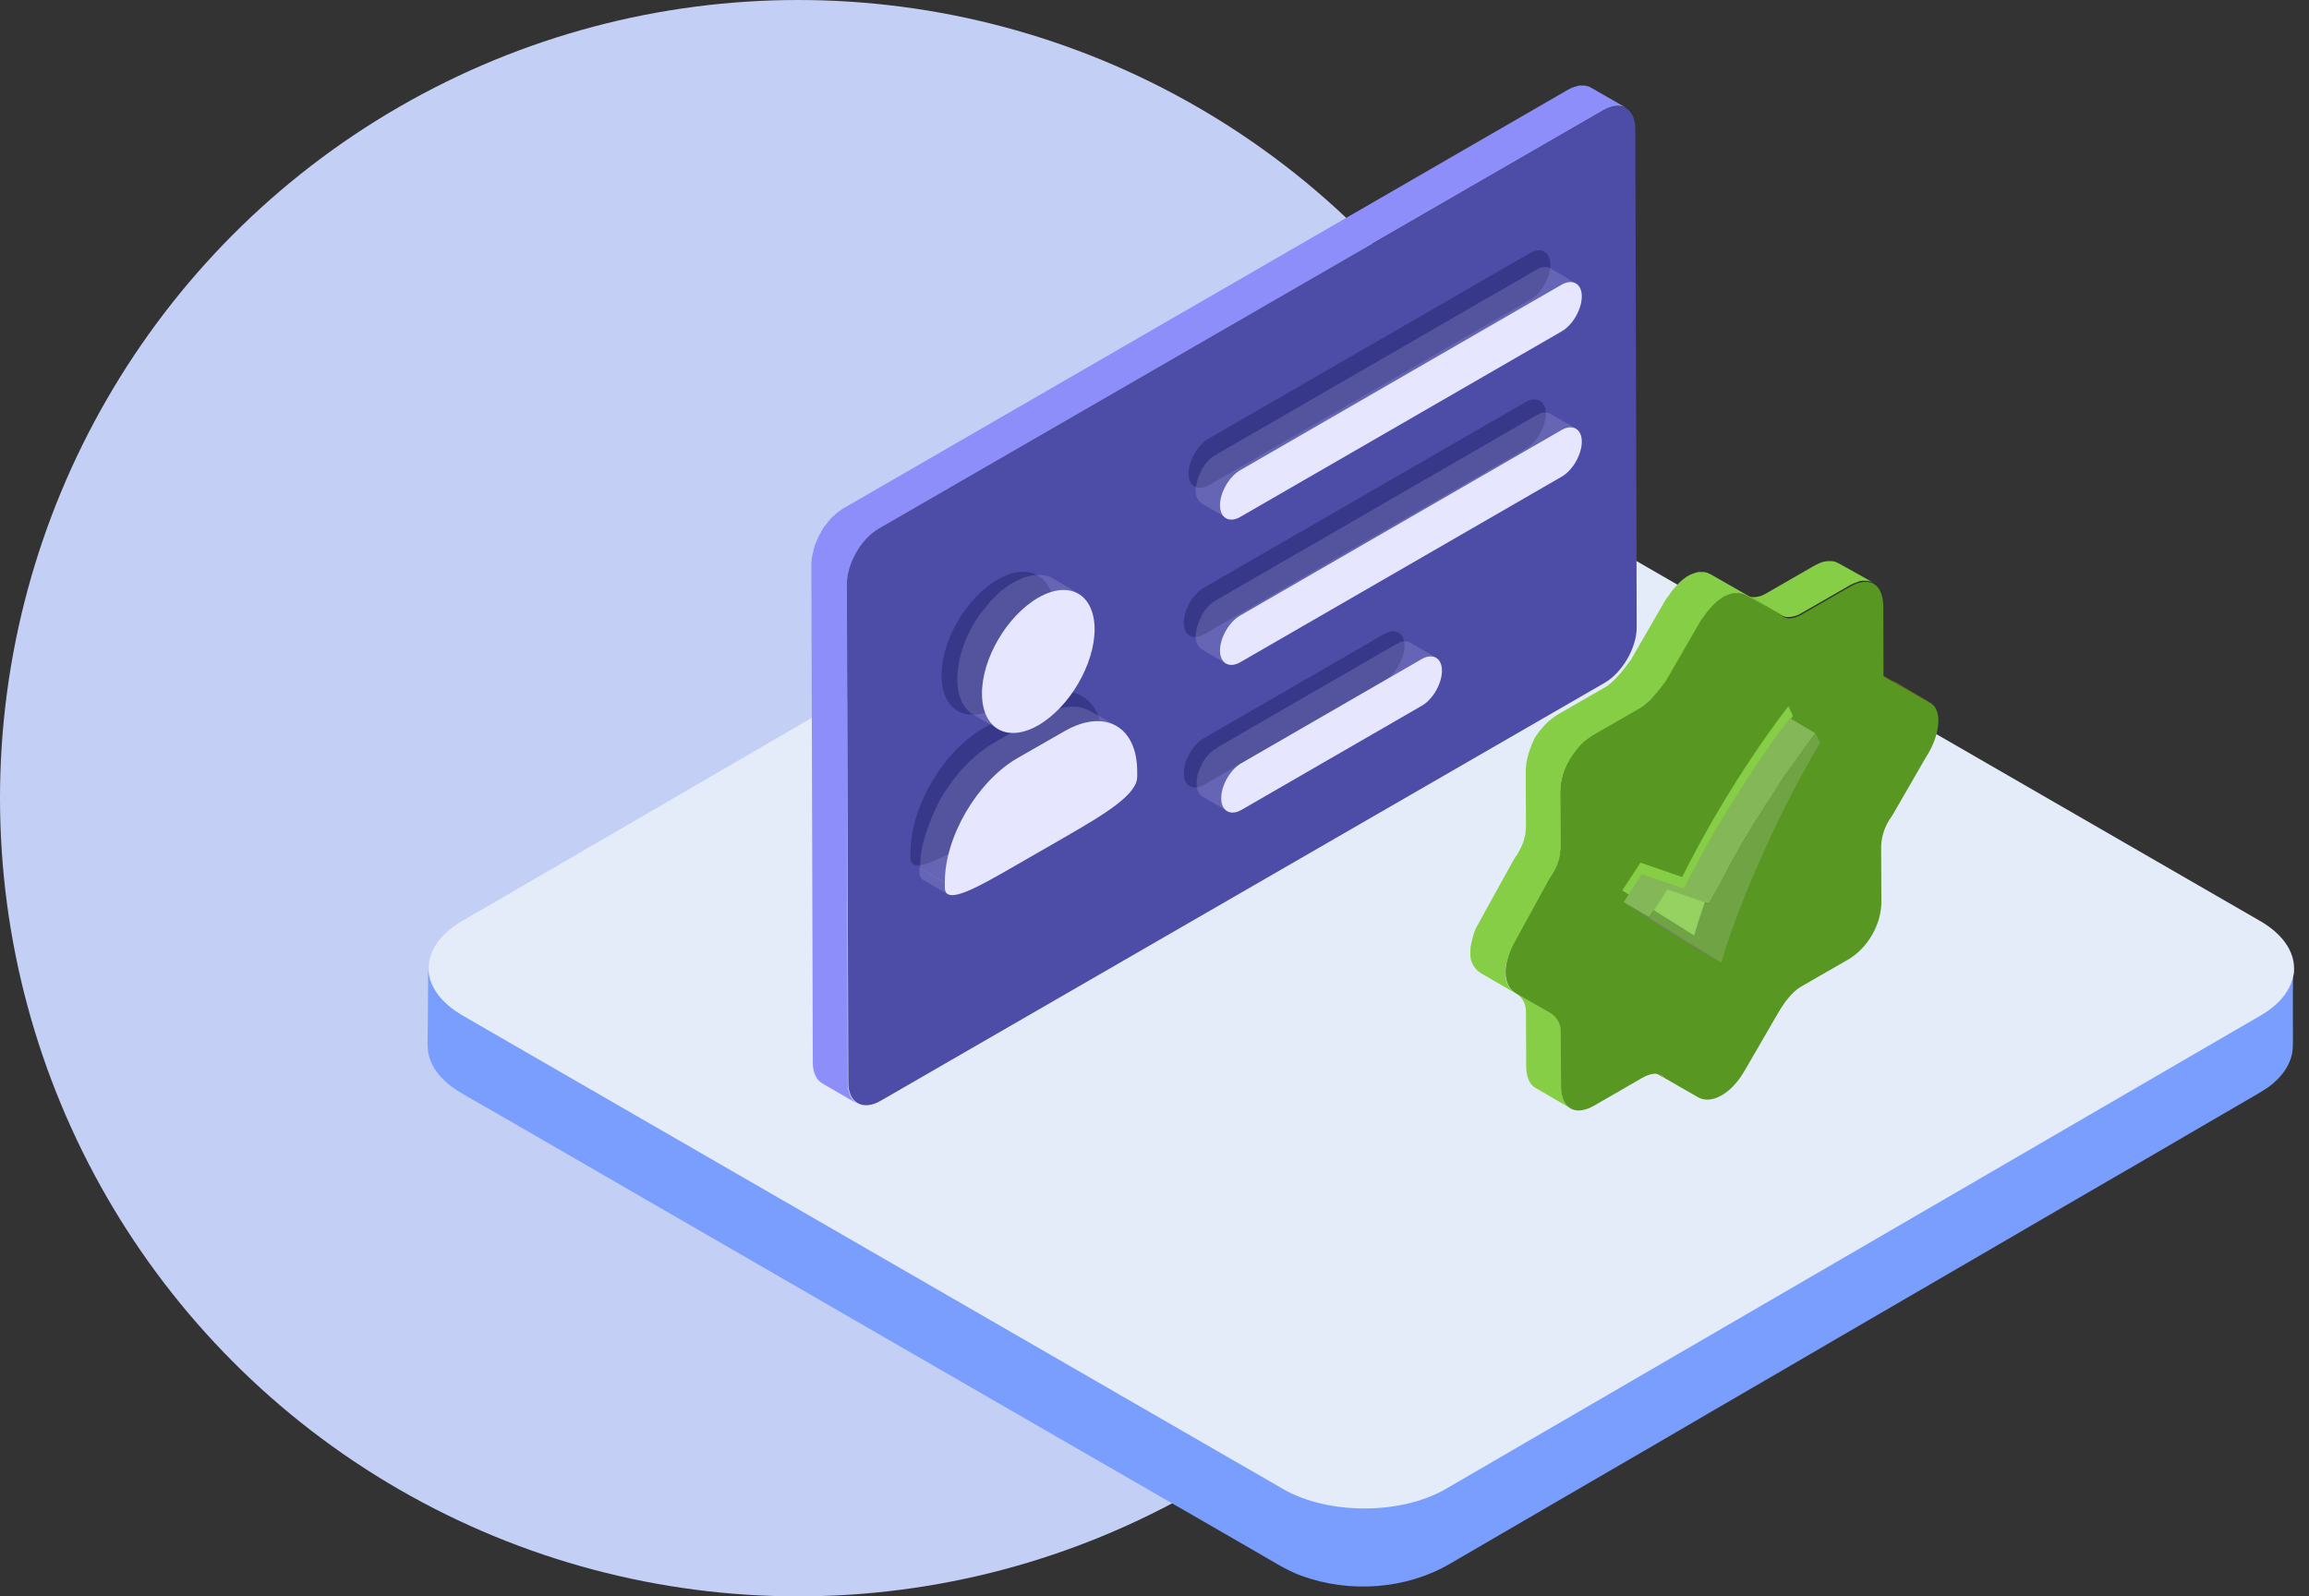
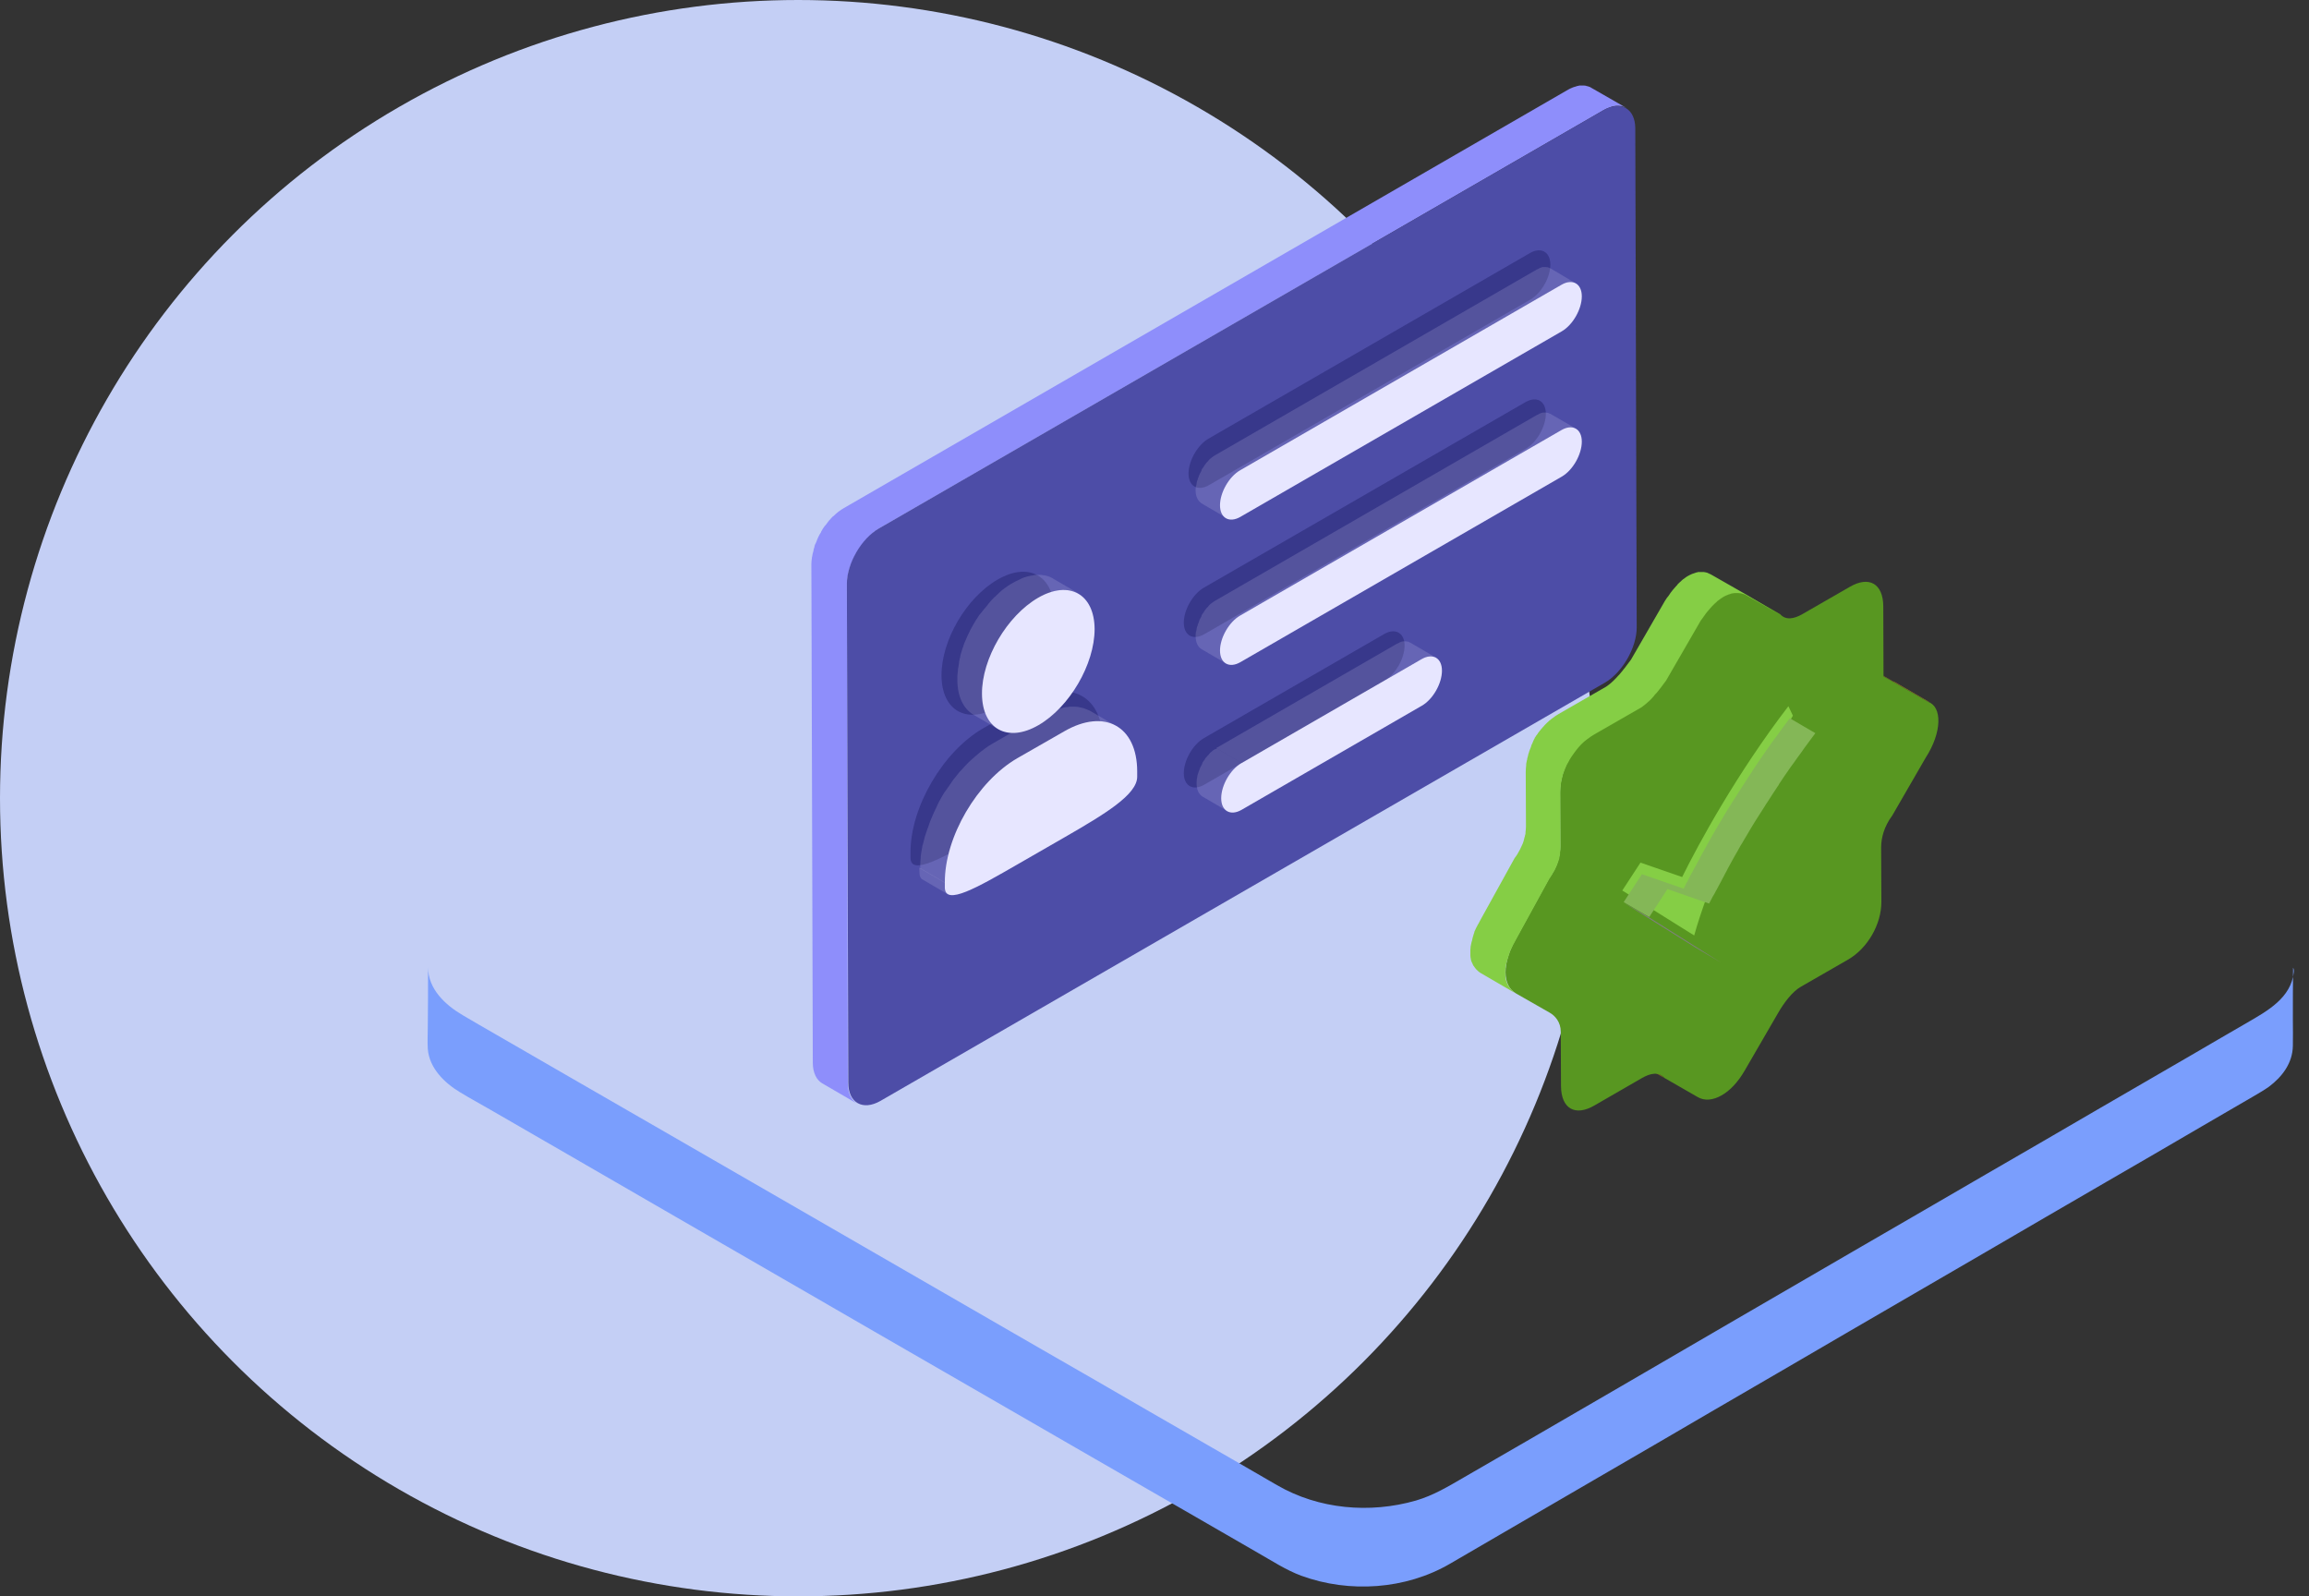
<svg xmlns="http://www.w3.org/2000/svg" width="81" height="56" viewBox="0 0 81 56" fill="none">
  <rect x="0" y="0" width="81" height="56" fill="#333333" stroke="none" />
  <g id="Group 1171277039">
    <g id="Group 1171277036">
      <circle id="Ellipse 18237" cx="28" cy="28" r="28" fill="#C4CFF5" />
    </g>
    <g id="Group 1171277038">
      <path id="Vector" d="M80.467 34.095C80.376 35.008 79.538 35.464 78.824 35.879C78.16 36.261 77.496 36.651 76.84 37.033C75.777 37.648 74.723 38.262 73.661 38.876C72.333 39.648 71.013 40.42 69.685 41.184C68.224 42.03 66.763 42.885 65.293 43.732C63.824 44.587 62.355 45.442 60.877 46.297C59.525 47.085 58.18 47.866 56.827 48.654C55.723 49.294 54.627 49.933 53.523 50.572C52.801 50.987 52.079 51.41 51.356 51.825C50.809 52.141 50.294 52.456 49.671 52.639C48.053 53.103 46.26 52.946 44.799 52.099C44.276 51.792 43.745 51.493 43.222 51.186C42.259 50.63 41.304 50.082 40.341 49.526C39.08 48.795 37.818 48.065 36.556 47.343C35.12 46.513 33.676 45.683 32.24 44.852C30.754 43.998 29.268 43.134 27.782 42.279C26.379 41.466 24.977 40.661 23.566 39.847L19.98 37.78C19.125 37.282 18.261 36.792 17.406 36.294C17.016 36.07 16.626 35.846 16.236 35.614C15.622 35.257 15.016 34.692 15.016 33.929C15.016 34.626 15.016 35.323 15.007 36.029C15.007 36.278 14.991 36.535 15.007 36.792C15.057 37.465 15.588 37.988 16.145 38.32C16.485 38.527 16.834 38.718 17.182 38.917C18.079 39.432 18.975 39.955 19.872 40.47C21.167 41.217 22.453 41.964 23.748 42.711C25.284 43.599 26.828 44.487 28.363 45.376C29.965 46.305 31.567 47.227 33.178 48.156C34.705 49.036 36.224 49.916 37.752 50.796C39.022 51.526 40.283 52.257 41.553 52.987C42.408 53.485 43.272 53.975 44.127 54.473C44.625 54.755 45.114 55.079 45.654 55.278C47.339 55.893 49.315 55.76 50.867 54.855C51.456 54.515 52.045 54.166 52.635 53.826C53.722 53.195 54.81 52.564 55.889 51.933C57.308 51.111 58.719 50.29 60.139 49.459C61.724 48.538 63.31 47.617 64.887 46.695L69.643 43.931C71.063 43.101 72.482 42.279 73.91 41.449C75.014 40.81 76.118 40.171 77.222 39.523C77.828 39.166 78.442 38.818 79.048 38.461C79.231 38.353 79.421 38.245 79.596 38.121C80.061 37.772 80.426 37.291 80.434 36.685C80.442 36.377 80.434 36.079 80.434 35.772C80.434 35.166 80.434 34.551 80.442 33.945C80.476 34.012 80.467 34.053 80.467 34.095C80.467 34.12 80.467 34.078 80.467 34.095Z" fill="#7A9EFD" />
-       <path id="Vector_2" d="M79.289 32.31C80.866 33.223 80.874 34.709 79.305 35.622L50.717 52.232C49.148 53.145 46.584 53.145 45.006 52.232L16.228 35.622C14.65 34.709 14.642 33.223 16.211 32.31L44.799 15.7C46.368 14.787 48.933 14.787 50.51 15.7L79.289 32.31Z" fill="#E4ECF9" />
      <path id="Vector_3" d="M55.814 3.075C55.806 3.075 55.806 3.075 55.814 3.075C55.789 3.058 55.773 3.05 55.748 3.042H55.739C55.731 3.042 55.723 3.033 55.723 3.033C55.714 3.033 55.706 3.025 55.69 3.025C55.681 3.025 55.664 3.017 55.656 3.017C55.648 3.017 55.64 3.017 55.64 3.008H55.631C55.606 3.008 55.59 3 55.565 3H55.407C55.399 3 55.391 3 55.382 3.008C55.366 3.008 55.349 3.017 55.333 3.017C55.324 3.017 55.316 3.017 55.308 3.025C55.299 3.025 55.291 3.033 55.283 3.033C55.258 3.042 55.233 3.05 55.2 3.058C55.191 3.058 55.183 3.066 55.175 3.066C55.166 3.066 55.166 3.075 55.158 3.075C55.108 3.091 55.067 3.116 55.017 3.141L29.6 17.825C29.542 17.858 29.484 17.9 29.426 17.941C29.418 17.95 29.409 17.958 29.393 17.966C29.343 18.008 29.285 18.058 29.235 18.107C29.227 18.107 29.227 18.116 29.218 18.116L29.193 18.141C29.169 18.166 29.144 18.19 29.119 18.224L29.094 18.248C29.085 18.257 29.077 18.265 29.077 18.273C29.061 18.29 29.044 18.307 29.036 18.323C29.027 18.331 29.019 18.348 29.011 18.356C29.002 18.365 28.994 18.381 28.986 18.39C28.977 18.406 28.961 18.415 28.953 18.431L28.928 18.456C28.919 18.473 28.903 18.489 28.895 18.506C28.886 18.514 28.878 18.531 28.87 18.539C28.87 18.547 28.861 18.547 28.861 18.556C28.845 18.589 28.82 18.622 28.803 18.655V18.664C28.803 18.672 28.795 18.68 28.795 18.68C28.778 18.705 28.77 18.73 28.753 18.747C28.745 18.755 28.745 18.771 28.737 18.78C28.729 18.788 28.729 18.805 28.72 18.813C28.712 18.821 28.712 18.83 28.704 18.846C28.695 18.871 28.679 18.896 28.67 18.921C28.67 18.929 28.662 18.929 28.662 18.938V18.946C28.645 18.979 28.637 19.012 28.621 19.045C28.621 19.054 28.621 19.054 28.612 19.062C28.604 19.07 28.604 19.087 28.596 19.095C28.587 19.112 28.579 19.128 28.579 19.145C28.571 19.162 28.571 19.17 28.571 19.186C28.562 19.203 28.562 19.22 28.554 19.236C28.554 19.245 28.546 19.253 28.546 19.27C28.538 19.286 28.538 19.303 28.538 19.319C28.529 19.336 28.529 19.361 28.521 19.377C28.521 19.386 28.521 19.394 28.513 19.402C28.513 19.419 28.504 19.427 28.504 19.444C28.496 19.477 28.496 19.502 28.488 19.535C28.488 19.544 28.488 19.552 28.48 19.56V19.585C28.471 19.651 28.463 19.718 28.463 19.784L28.513 37.282C28.513 37.456 28.546 37.606 28.604 37.73C28.662 37.855 28.745 37.946 28.845 38.004L30.073 38.718C29.874 38.602 29.741 38.353 29.741 37.996L29.708 20.481C29.708 20.415 29.716 20.349 29.725 20.282C29.725 20.266 29.725 20.249 29.733 20.232C29.741 20.199 29.741 20.174 29.75 20.141C29.75 20.125 29.758 20.1 29.758 20.083C29.766 20.066 29.766 20.041 29.774 20.025C29.783 20 29.791 19.975 29.799 19.942C29.808 19.925 29.808 19.909 29.816 19.892C29.824 19.859 29.832 19.834 29.849 19.801C29.857 19.793 29.857 19.776 29.866 19.768L29.916 19.643C29.916 19.635 29.924 19.635 29.924 19.627C29.94 19.593 29.957 19.552 29.974 19.519C29.982 19.51 29.982 19.494 29.99 19.485C30.007 19.452 30.023 19.419 30.048 19.386C30.048 19.377 30.057 19.369 30.057 19.369C30.081 19.328 30.106 19.294 30.131 19.253C30.14 19.245 30.148 19.228 30.156 19.22C30.173 19.195 30.189 19.17 30.214 19.137C30.223 19.12 30.239 19.112 30.248 19.095C30.264 19.07 30.281 19.054 30.297 19.029C30.314 19.012 30.331 18.996 30.339 18.979C30.355 18.962 30.364 18.946 30.38 18.929C30.405 18.904 30.43 18.879 30.455 18.846C30.463 18.83 30.48 18.821 30.497 18.805C30.546 18.755 30.596 18.705 30.654 18.664C30.663 18.655 30.671 18.647 30.688 18.639C30.746 18.597 30.804 18.556 30.862 18.523L56.27 3.855C56.32 3.83 56.362 3.805 56.412 3.789C56.428 3.78 56.445 3.78 56.453 3.772L56.528 3.747C56.544 3.739 56.561 3.739 56.578 3.73C56.594 3.73 56.611 3.722 56.627 3.722C56.644 3.722 56.669 3.714 56.685 3.714H56.81C56.835 3.714 56.868 3.722 56.893 3.722C56.901 3.722 56.91 3.722 56.91 3.73C56.935 3.739 56.951 3.739 56.968 3.747C56.976 3.747 56.984 3.755 56.984 3.755C57.009 3.764 57.034 3.78 57.059 3.789L55.814 3.075Z" fill="#8E8EFB" />
      <path id="Vector_4" d="M56.237 3.872C56.86 3.515 57.366 3.805 57.366 4.511L57.416 22.009C57.416 22.723 56.91 23.594 56.295 23.951L30.887 38.619C30.264 38.976 29.758 38.685 29.758 37.98L29.708 20.482C29.708 19.768 30.214 18.896 30.829 18.539L56.237 3.872Z" fill="#4D4DA7" />
      <path id="Vector_5" d="M36.133 24.607C37.544 23.793 38.69 24.424 38.69 26.018V26.201C38.69 26.831 37.552 27.512 36.141 28.326L34.498 29.272C33.087 30.085 31.949 30.741 31.941 30.094V29.911C31.933 28.317 33.078 26.367 34.481 25.553L36.133 24.607Z" fill="#38388B" />
      <path id="Vector_6" d="M32.256 30.625C32.256 30.708 32.281 30.774 32.315 30.816C32.331 30.832 32.339 30.841 32.356 30.849L33.252 31.372C33.186 31.331 33.145 31.256 33.145 31.14V30.957L32.248 30.434L32.256 30.625Z" fill="#E7E6FF" fill-opacity="0.16" />
      <path id="Vector_7" d="M38.274 24.956C38.266 24.956 38.266 24.947 38.258 24.947C38.216 24.922 38.175 24.906 38.133 24.889C38.125 24.889 38.117 24.881 38.108 24.881C38.092 24.873 38.084 24.873 38.067 24.864C38.042 24.856 38.025 24.848 38.001 24.839C37.976 24.831 37.951 24.831 37.926 24.823C37.909 24.823 37.901 24.814 37.884 24.814C37.876 24.814 37.868 24.814 37.859 24.806C37.81 24.798 37.76 24.79 37.702 24.79H37.536C37.519 24.79 37.502 24.79 37.494 24.798C37.469 24.798 37.444 24.806 37.419 24.806C37.395 24.806 37.378 24.806 37.353 24.814C37.328 24.814 37.312 24.823 37.287 24.831C37.253 24.839 37.22 24.848 37.179 24.856C37.162 24.864 37.145 24.864 37.121 24.864C37.079 24.873 37.029 24.889 36.98 24.906H36.971C36.921 24.922 36.863 24.947 36.813 24.964C36.789 24.972 36.772 24.98 36.747 24.997C36.73 25.005 36.706 25.014 36.689 25.022C36.614 25.055 36.531 25.097 36.448 25.146L34.805 26.093C34.722 26.143 34.639 26.192 34.564 26.25C34.539 26.267 34.514 26.292 34.489 26.309C34.431 26.35 34.381 26.383 34.331 26.433C34.298 26.458 34.273 26.483 34.24 26.508C34.19 26.549 34.141 26.591 34.099 26.632C34.066 26.657 34.041 26.69 34.008 26.715C33.991 26.732 33.966 26.748 33.95 26.773L33.9 26.823C33.842 26.881 33.784 26.948 33.726 27.014L33.667 27.072C33.659 27.089 33.643 27.097 33.634 27.114L33.535 27.238C33.51 27.271 33.485 27.296 33.46 27.33C33.443 27.346 33.435 27.363 33.419 27.388C33.394 27.421 33.369 27.454 33.352 27.487C33.335 27.512 33.31 27.537 33.294 27.57C33.269 27.604 33.252 27.628 33.227 27.662C33.211 27.686 33.194 27.72 33.169 27.745C33.161 27.761 33.153 27.778 33.136 27.786C33.095 27.852 33.053 27.927 33.012 27.994V28.002C32.97 28.068 32.929 28.143 32.895 28.218C32.887 28.234 32.879 28.251 32.871 28.276C32.854 28.301 32.846 28.326 32.837 28.351C32.821 28.375 32.804 28.409 32.796 28.434C32.771 28.475 32.754 28.525 32.73 28.575C32.721 28.591 32.713 28.616 32.705 28.633C32.705 28.641 32.696 28.649 32.696 28.658C32.663 28.732 32.63 28.807 32.605 28.882C32.605 28.89 32.597 28.898 32.597 28.907L32.572 28.981C32.555 29.023 32.539 29.073 32.522 29.114L32.497 29.189C32.489 29.222 32.472 29.255 32.464 29.289L32.439 29.363C32.431 29.396 32.422 29.43 32.414 29.471C32.406 29.513 32.389 29.554 32.381 29.596C32.381 29.612 32.373 29.629 32.364 29.645C32.356 29.679 32.356 29.704 32.348 29.737C32.339 29.803 32.323 29.861 32.315 29.928C32.315 29.944 32.306 29.969 32.306 29.986C32.298 30.027 32.298 30.069 32.298 30.102C32.298 30.135 32.29 30.16 32.29 30.193C32.281 30.285 32.281 30.376 32.281 30.467L33.178 30.99C33.178 30.899 33.186 30.808 33.186 30.716C33.186 30.683 33.194 30.658 33.194 30.625C33.203 30.567 33.211 30.509 33.219 30.442C33.227 30.376 33.236 30.318 33.252 30.252C33.261 30.202 33.269 30.152 33.277 30.11C33.286 30.069 33.294 30.027 33.31 29.986C33.327 29.928 33.344 29.861 33.36 29.803C33.369 29.77 33.377 29.737 33.394 29.704C33.419 29.637 33.443 29.562 33.468 29.496L33.493 29.421C33.526 29.33 33.568 29.239 33.609 29.148C33.618 29.131 33.626 29.106 33.634 29.089C33.667 29.015 33.701 28.94 33.742 28.865C33.751 28.84 33.767 28.815 33.775 28.791C33.825 28.699 33.867 28.608 33.925 28.525V28.517C33.975 28.434 34.024 28.342 34.083 28.259C34.099 28.234 34.116 28.201 34.141 28.176L34.265 28.002L34.34 27.902C34.373 27.852 34.415 27.803 34.456 27.761L34.556 27.637C34.589 27.604 34.614 27.57 34.647 27.537C34.705 27.471 34.763 27.413 34.821 27.346L34.929 27.238C34.962 27.213 34.987 27.18 35.02 27.155C35.07 27.114 35.112 27.072 35.162 27.031C35.195 27.006 35.22 26.981 35.253 26.956C35.303 26.915 35.361 26.873 35.411 26.831C35.435 26.815 35.46 26.79 35.485 26.773C35.568 26.715 35.651 26.666 35.726 26.616L37.37 25.669C37.453 25.62 37.527 25.586 37.61 25.545C37.627 25.537 37.652 25.528 37.669 25.52C37.743 25.487 37.818 25.454 37.893 25.429H37.901C37.967 25.404 38.034 25.387 38.092 25.371C38.125 25.362 38.166 25.354 38.2 25.346C38.241 25.337 38.291 25.329 38.333 25.321C38.357 25.321 38.382 25.312 38.407 25.312C38.465 25.312 38.515 25.304 38.565 25.312H38.606C38.673 25.312 38.731 25.321 38.797 25.337C38.814 25.337 38.831 25.346 38.839 25.346C38.889 25.354 38.938 25.371 38.98 25.387C38.997 25.395 39.013 25.395 39.022 25.404C39.08 25.429 39.138 25.454 39.188 25.487L38.274 24.956Z" fill="#E7E6FF" fill-opacity="0.16" />
      <path id="Vector_8" d="M34.996 20.332C36.083 19.701 36.971 20.191 36.98 21.428C36.988 22.665 36.1 24.167 35.012 24.798C33.925 25.429 33.037 24.939 33.028 23.702C33.02 22.465 33.9 20.963 34.996 20.332Z" fill="#38388B" />
      <path id="Vector_9" d="M37.337 25.653C38.748 24.839 39.893 25.47 39.893 27.064V27.247C39.893 27.877 38.756 28.558 37.345 29.372L35.701 30.318C34.29 31.131 33.153 31.787 33.145 31.14V30.957C33.136 29.363 34.282 27.413 35.685 26.599L37.337 25.653Z" fill="#E7E6FF" />
      <path id="Vector_10" d="M36.822 20.78C36.88 20.764 36.93 20.747 36.98 20.739C37.004 20.73 37.038 20.73 37.062 20.722C37.096 20.714 37.129 20.714 37.17 20.706C37.187 20.706 37.212 20.697 37.228 20.697H37.386C37.436 20.697 37.486 20.706 37.536 20.714C37.544 20.714 37.56 20.722 37.569 20.722C37.61 20.73 37.644 20.739 37.677 20.755C37.685 20.755 37.702 20.764 37.71 20.764C37.752 20.78 37.801 20.805 37.843 20.822L36.946 20.299C36.946 20.299 36.938 20.299 36.938 20.291L36.838 20.241C36.83 20.241 36.822 20.232 36.822 20.232C36.813 20.224 36.797 20.224 36.789 20.224C36.772 20.216 36.755 20.207 36.739 20.207C36.722 20.199 36.697 20.199 36.681 20.191C36.672 20.191 36.656 20.183 36.648 20.183H36.631C36.589 20.174 36.548 20.174 36.515 20.166H36.349C36.332 20.166 36.307 20.166 36.291 20.174C36.274 20.174 36.257 20.174 36.241 20.183C36.224 20.183 36.208 20.191 36.191 20.191C36.166 20.199 36.133 20.199 36.108 20.207C36.091 20.207 36.083 20.216 36.066 20.216C36.033 20.224 36 20.232 35.959 20.249H35.95C35.909 20.266 35.867 20.274 35.826 20.299L35.776 20.324L35.726 20.349C35.668 20.373 35.602 20.407 35.544 20.44C35.477 20.473 35.419 20.515 35.352 20.556C35.336 20.573 35.311 20.589 35.294 20.598C35.253 20.631 35.211 20.656 35.17 20.689C35.145 20.706 35.12 20.73 35.103 20.747C35.07 20.78 35.029 20.814 34.996 20.847C34.971 20.872 34.946 20.888 34.929 20.913C34.913 20.93 34.896 20.938 34.879 20.955L34.838 20.996C34.788 21.046 34.747 21.096 34.705 21.145C34.688 21.162 34.672 21.179 34.664 21.195C34.655 21.204 34.647 21.22 34.639 21.229C34.614 21.262 34.589 21.287 34.564 21.32C34.547 21.345 34.523 21.361 34.506 21.386C34.498 21.403 34.489 21.411 34.473 21.428C34.456 21.453 34.44 21.477 34.415 21.502C34.398 21.527 34.381 21.544 34.365 21.561L34.315 21.635C34.298 21.66 34.29 21.677 34.273 21.702C34.265 21.71 34.257 21.727 34.248 21.735C34.215 21.785 34.182 21.843 34.149 21.901C34.116 21.959 34.091 22.009 34.058 22.067C34.049 22.084 34.041 22.092 34.033 22.108C34.024 22.125 34.016 22.15 34.008 22.166C33.999 22.191 33.983 22.208 33.975 22.233C33.958 22.266 33.941 22.308 33.925 22.341C33.916 22.357 33.908 22.374 33.908 22.382C33.908 22.391 33.9 22.391 33.9 22.399L33.825 22.573C33.825 22.581 33.817 22.59 33.817 22.598C33.809 22.615 33.8 22.631 33.8 22.656C33.784 22.689 33.775 22.723 33.759 22.764C33.751 22.781 33.751 22.806 33.742 22.822C33.734 22.847 33.726 22.872 33.717 22.905C33.709 22.922 33.701 22.947 33.701 22.963C33.692 22.988 33.684 23.021 33.684 23.046L33.659 23.146C33.659 23.163 33.651 23.171 33.651 23.188C33.643 23.212 33.643 23.237 33.643 23.262L33.618 23.412C33.618 23.428 33.609 23.445 33.609 23.461C33.609 23.495 33.601 23.52 33.601 23.553C33.601 23.578 33.593 23.594 33.593 23.619C33.584 23.694 33.584 23.76 33.584 23.835C33.584 24.441 33.8 24.864 34.149 25.072L35.045 25.595C34.697 25.395 34.481 24.964 34.481 24.358C34.481 24.291 34.481 24.217 34.489 24.142C34.489 24.117 34.498 24.101 34.498 24.076C34.506 24.026 34.506 23.984 34.514 23.935L34.539 23.785C34.547 23.752 34.556 23.71 34.564 23.677L34.589 23.578C34.597 23.528 34.614 23.486 34.63 23.436C34.639 23.412 34.647 23.387 34.655 23.354C34.672 23.295 34.688 23.246 34.713 23.188C34.722 23.171 34.73 23.154 34.73 23.129C34.755 23.055 34.788 22.988 34.813 22.914C34.821 22.897 34.83 22.88 34.83 22.872C34.855 22.814 34.879 22.756 34.913 22.698C34.921 22.681 34.929 22.656 34.938 22.64C34.971 22.573 35.012 22.498 35.054 22.432L35.178 22.233C35.195 22.208 35.203 22.191 35.22 22.166C35.253 22.125 35.278 22.075 35.311 22.034C35.328 22.009 35.344 21.984 35.369 21.959C35.394 21.918 35.427 21.884 35.46 21.851C35.485 21.818 35.51 21.785 35.535 21.76C35.56 21.735 35.585 21.71 35.602 21.685C35.643 21.635 35.693 21.585 35.734 21.536L35.817 21.453L35.884 21.386C35.917 21.353 35.959 21.32 35.992 21.287C36.017 21.27 36.041 21.245 36.058 21.229C36.1 21.195 36.141 21.162 36.183 21.137C36.199 21.121 36.224 21.104 36.241 21.096C36.307 21.054 36.365 21.013 36.432 20.98C36.49 20.946 36.556 20.913 36.614 20.888L36.664 20.863C36.706 20.83 36.764 20.805 36.822 20.78Z" fill="#E7E6FF" fill-opacity="0.16" />
      <path id="Vector_11" d="M36.415 20.971C37.502 20.34 38.391 20.83 38.399 22.067C38.399 23.304 37.519 24.806 36.432 25.437C35.344 26.068 34.456 25.578 34.448 24.341C34.44 23.104 35.328 21.602 36.415 20.971Z" fill="#E7E6FF" />
      <path id="Vector_12" d="M53.672 8.877C54.062 8.653 54.386 8.835 54.386 9.284C54.386 9.732 54.071 10.288 53.681 10.512L42.408 17.02C42.018 17.244 41.694 17.061 41.694 16.613C41.694 16.165 42.01 15.609 42.4 15.385L53.672 8.877ZM53.515 14.106C53.905 13.882 54.228 14.065 54.228 14.513C54.228 14.961 53.913 15.518 53.523 15.742L42.242 22.25C41.852 22.474 41.528 22.291 41.528 21.843C41.528 21.395 41.844 20.838 42.234 20.614L53.515 14.106Z" fill="#38388B" />
      <path id="Vector_13" d="M54.395 9.416C54.386 9.416 54.386 9.416 54.395 9.416C54.378 9.408 54.37 9.4 54.353 9.4H54.345C54.345 9.4 54.336 9.4 54.336 9.392C54.328 9.392 54.328 9.383 54.32 9.383C54.312 9.383 54.303 9.383 54.303 9.375H54.287H54.278C54.262 9.375 54.253 9.375 54.237 9.367H54.195H54.129C54.121 9.367 54.112 9.367 54.104 9.375H54.087C54.079 9.375 54.079 9.375 54.071 9.383C54.054 9.392 54.038 9.392 54.021 9.4C54.013 9.4 54.013 9.4 54.004 9.408C54.004 9.408 53.996 9.408 53.996 9.416C53.963 9.433 53.938 9.441 53.905 9.458L42.632 15.966C42.591 15.991 42.541 16.024 42.499 16.057C42.483 16.065 42.475 16.082 42.458 16.09C42.441 16.107 42.416 16.123 42.4 16.148C42.392 16.157 42.383 16.165 42.375 16.182L42.35 16.206L42.325 16.231C42.309 16.256 42.284 16.281 42.267 16.306C42.259 16.314 42.251 16.323 42.251 16.331C42.251 16.339 42.242 16.339 42.242 16.348C42.234 16.356 42.234 16.364 42.226 16.373C42.209 16.389 42.201 16.414 42.184 16.431C42.167 16.447 42.159 16.472 42.151 16.489V16.505L42.126 16.555C42.118 16.572 42.101 16.597 42.093 16.613C42.084 16.63 42.076 16.646 42.068 16.671C42.06 16.696 42.051 16.713 42.043 16.738C42.035 16.763 42.026 16.779 42.018 16.804C42.018 16.812 42.01 16.829 42.01 16.837C42.01 16.846 42.01 16.846 42.002 16.854C42.002 16.862 41.993 16.871 41.993 16.879C41.985 16.904 41.977 16.937 41.977 16.962C41.977 16.979 41.968 16.995 41.968 17.012C41.968 17.02 41.968 17.028 41.96 17.037C41.96 17.045 41.96 17.053 41.952 17.061C41.943 17.111 41.943 17.153 41.943 17.203C41.943 17.311 41.96 17.41 42.002 17.485C42.035 17.56 42.093 17.618 42.151 17.659L43.047 18.182C42.923 18.107 42.84 17.95 42.84 17.726C42.84 17.676 42.848 17.618 42.856 17.56C42.856 17.551 42.856 17.543 42.865 17.535C42.873 17.485 42.881 17.435 42.898 17.377C42.898 17.369 42.898 17.369 42.906 17.36C42.923 17.302 42.948 17.244 42.964 17.194C42.989 17.136 43.014 17.078 43.047 17.028V17.02L43.147 16.871C43.147 16.862 43.155 16.862 43.155 16.854C43.188 16.812 43.222 16.771 43.263 16.73L43.288 16.705C43.313 16.671 43.346 16.646 43.379 16.622C43.396 16.613 43.404 16.597 43.421 16.588C43.462 16.555 43.512 16.522 43.554 16.497L54.776 9.989C54.81 9.973 54.834 9.956 54.868 9.948C54.876 9.948 54.884 9.939 54.893 9.939C54.909 9.931 54.926 9.931 54.942 9.923C54.951 9.923 54.967 9.915 54.976 9.915C54.984 9.915 54.992 9.906 55.001 9.906C55.017 9.906 55.025 9.898 55.042 9.898H55.125C55.142 9.898 55.158 9.898 55.175 9.906H55.191C55.208 9.906 55.216 9.915 55.233 9.915C55.233 9.915 55.241 9.915 55.241 9.923L55.291 9.948L54.395 9.416Z" fill="#E7E6FF" fill-opacity="0.16" />
      <path id="Vector_14" d="M54.776 9.989C55.166 9.765 55.49 9.948 55.49 10.396C55.49 10.844 55.175 11.4 54.785 11.624L43.512 18.132C43.122 18.356 42.798 18.174 42.798 17.726C42.798 17.277 43.114 16.721 43.504 16.497L54.776 9.989Z" fill="#E7E6FF" />
      <path id="Vector_15" d="M54.395 14.521C54.386 14.513 54.386 14.521 54.395 14.521C54.378 14.513 54.37 14.505 54.353 14.505H54.345C54.345 14.505 54.336 14.505 54.336 14.497C54.328 14.497 54.328 14.488 54.32 14.488C54.312 14.488 54.303 14.488 54.303 14.48H54.287H54.278C54.262 14.48 54.253 14.48 54.237 14.472H54.195H54.129C54.121 14.472 54.112 14.472 54.104 14.48H54.087C54.079 14.48 54.079 14.48 54.071 14.488C54.054 14.497 54.038 14.497 54.021 14.505C54.013 14.505 54.013 14.505 54.004 14.513C54.004 14.513 53.996 14.513 53.996 14.521C53.963 14.538 53.938 14.546 53.905 14.563L42.632 21.071C42.591 21.096 42.541 21.129 42.499 21.162C42.483 21.17 42.475 21.187 42.458 21.195C42.441 21.212 42.416 21.229 42.4 21.253C42.392 21.262 42.383 21.27 42.375 21.287L42.35 21.311L42.325 21.336C42.309 21.361 42.284 21.386 42.267 21.411C42.259 21.419 42.251 21.428 42.251 21.436C42.251 21.444 42.242 21.444 42.242 21.453C42.234 21.461 42.234 21.469 42.226 21.477C42.209 21.494 42.201 21.519 42.184 21.536C42.167 21.552 42.159 21.577 42.151 21.594V21.61L42.126 21.66C42.118 21.677 42.101 21.702 42.093 21.718C42.084 21.735 42.076 21.752 42.068 21.776V21.785C42.06 21.81 42.051 21.826 42.043 21.851C42.035 21.876 42.026 21.893 42.018 21.918C42.018 21.926 42.01 21.942 42.01 21.951C42.01 21.959 42.01 21.959 42.002 21.967C42.002 21.976 41.993 21.984 41.993 21.992C41.985 22.017 41.977 22.05 41.977 22.075C41.977 22.092 41.968 22.108 41.968 22.125C41.968 22.133 41.968 22.142 41.96 22.15C41.96 22.158 41.96 22.166 41.952 22.175C41.943 22.225 41.943 22.266 41.943 22.316C41.943 22.54 42.026 22.698 42.151 22.773L43.047 23.295C42.923 23.221 42.84 23.063 42.84 22.839C42.84 22.789 42.848 22.731 42.856 22.673C42.856 22.665 42.856 22.656 42.865 22.648C42.873 22.598 42.881 22.548 42.898 22.49C42.898 22.482 42.898 22.482 42.906 22.474C42.923 22.416 42.948 22.357 42.964 22.308C42.989 22.25 43.014 22.2 43.047 22.142V22.133L43.147 21.984C43.147 21.976 43.155 21.976 43.155 21.967C43.188 21.926 43.222 21.884 43.263 21.843L43.288 21.818C43.313 21.785 43.346 21.76 43.379 21.735C43.396 21.727 43.404 21.71 43.421 21.702C43.462 21.669 43.512 21.635 43.554 21.61L54.776 15.086C54.81 15.069 54.834 15.053 54.868 15.044C54.876 15.044 54.884 15.036 54.893 15.036C54.909 15.028 54.926 15.028 54.942 15.02C54.951 15.02 54.967 15.011 54.976 15.011C54.984 15.011 54.992 15.003 55.009 15.003C55.025 15.003 55.034 14.995 55.05 14.995H55.133C55.15 14.995 55.166 14.995 55.183 15.003H55.2C55.216 15.003 55.225 15.011 55.241 15.011C55.241 15.011 55.249 15.011 55.249 15.02L55.299 15.044L54.395 14.521Z" fill="#E7E6FF" fill-opacity="0.16" />
      <path id="Vector_16" d="M54.776 15.086C55.166 14.862 55.49 15.044 55.49 15.493C55.49 15.941 55.175 16.497 54.785 16.721L43.512 23.229C43.122 23.453 42.798 23.27 42.798 22.822C42.798 22.374 43.114 21.818 43.504 21.594L54.776 15.086Z" fill="#E7E6FF" />
      <path id="Vector_17" d="M48.559 22.241C48.949 22.017 49.273 22.2 49.273 22.648C49.273 23.096 48.958 23.652 48.567 23.876L42.242 27.529C41.852 27.753 41.528 27.57 41.528 27.122C41.528 26.674 41.844 26.118 42.234 25.893L48.559 22.241Z" fill="#38388B" />
      <path id="Vector_18" d="M50.377 23.071L49.48 22.548C49.472 22.54 49.456 22.54 49.447 22.532H49.439C49.439 22.532 49.431 22.532 49.431 22.523C49.422 22.523 49.422 22.515 49.414 22.515C49.406 22.515 49.398 22.515 49.398 22.507H49.381H49.373C49.356 22.507 49.348 22.507 49.331 22.498H49.29H49.223C49.215 22.498 49.206 22.498 49.19 22.507H49.173C49.165 22.507 49.165 22.507 49.157 22.515C49.14 22.523 49.123 22.523 49.107 22.532C49.099 22.532 49.099 22.532 49.09 22.54C49.09 22.54 49.082 22.54 49.082 22.548C49.049 22.565 49.024 22.573 48.991 22.59L42.666 26.242L43.562 26.765L49.887 23.113C49.92 23.096 49.945 23.08 49.978 23.071C49.987 23.071 49.995 23.063 50.003 23.063C50.02 23.055 50.037 23.055 50.053 23.046C50.062 23.046 50.078 23.038 50.086 23.038C50.095 23.038 50.103 23.03 50.12 23.03C50.136 23.03 50.145 23.021 50.161 23.021H50.244C50.261 23.021 50.277 23.021 50.294 23.03H50.31C50.327 23.03 50.336 23.038 50.352 23.038C50.352 23.038 50.36 23.038 50.36 23.046C50.352 23.055 50.369 23.063 50.377 23.071ZM42.524 26.35C42.508 26.358 42.499 26.375 42.483 26.383C42.458 26.4 42.441 26.416 42.425 26.441C42.416 26.45 42.408 26.458 42.4 26.475L42.375 26.5L42.35 26.524C42.334 26.549 42.309 26.574 42.292 26.591C42.284 26.599 42.275 26.607 42.275 26.616C42.275 26.624 42.267 26.624 42.267 26.632C42.259 26.641 42.259 26.649 42.251 26.657C42.234 26.674 42.226 26.699 42.209 26.715C42.192 26.732 42.184 26.757 42.176 26.773V26.79L42.151 26.84C42.143 26.856 42.126 26.881 42.118 26.898C42.109 26.915 42.101 26.931 42.093 26.956C42.084 26.981 42.076 26.998 42.068 27.023C42.06 27.047 42.051 27.064 42.043 27.089C42.043 27.097 42.035 27.114 42.035 27.122C42.035 27.13 42.035 27.13 42.026 27.139C42.026 27.147 42.018 27.155 42.018 27.164C42.01 27.189 42.002 27.222 42.002 27.247C42.002 27.263 41.993 27.28 41.993 27.296C41.993 27.305 41.993 27.313 41.985 27.321V27.346C41.977 27.396 41.977 27.438 41.977 27.487C41.977 27.711 42.06 27.869 42.184 27.944L43.081 28.467C42.956 28.392 42.873 28.234 42.873 28.01C42.873 27.96 42.881 27.902 42.89 27.844C42.89 27.836 42.89 27.828 42.898 27.819C42.906 27.77 42.915 27.72 42.931 27.662C42.931 27.653 42.931 27.653 42.94 27.645C42.956 27.587 42.981 27.529 42.998 27.479C43.023 27.421 43.047 27.363 43.081 27.313V27.305L43.18 27.155C43.18 27.147 43.188 27.147 43.188 27.139C43.222 27.097 43.255 27.056 43.296 27.014L43.321 26.989C43.346 26.956 43.379 26.931 43.413 26.906C43.429 26.898 43.438 26.881 43.454 26.873C43.496 26.84 43.545 26.807 43.587 26.782L42.69 26.259C42.607 26.284 42.566 26.309 42.524 26.35Z" fill="#E7E6FF" fill-opacity="0.16" />
      <path id="Vector_19" d="M49.871 23.121C50.261 22.897 50.584 23.08 50.584 23.528C50.584 23.976 50.269 24.532 49.879 24.756L43.554 28.409C43.164 28.633 42.84 28.45 42.84 28.002C42.84 27.554 43.155 26.997 43.545 26.773L49.871 23.121Z" fill="#E7E6FF" />
      <path id="Vector_20" d="M67.634 24.615L66.406 23.901C66.414 23.901 66.422 23.91 66.439 23.91L67.668 24.623C67.651 24.623 67.643 24.615 67.634 24.615Z" fill="#A8871E" />
      <path id="Vector_21" d="M67.659 24.623L66.431 23.91L66.481 23.935L67.709 24.648L67.659 24.623Z" fill="#A3831D" />
-       <path id="Vector_22" d="M67.709 24.648L66.481 23.935H66.489L67.709 24.648Z" fill="#9E7F1D" />
+       <path id="Vector_22" d="M67.709 24.648H66.489L67.709 24.648Z" fill="#9E7F1D" />
      <path id="Vector_23" d="M58.379 37.813L57.15 37.1C57.117 37.058 57.084 37.033 57.042 37.008L58.271 37.722C58.312 37.747 58.346 37.78 58.379 37.813Z" fill="#856B18" />
      <path id="Vector_24" d="M66.065 23.719L64.837 23.005L66.406 23.901L67.634 24.615L66.065 23.719Z" fill="#9E7F1D" />
-       <path id="Vector_25" d="M64.497 19.759C64.48 19.751 64.463 19.743 64.455 19.743C64.447 19.734 64.439 19.734 64.422 19.726C64.414 19.726 64.414 19.718 64.405 19.718C64.397 19.718 64.397 19.718 64.389 19.709C64.372 19.701 64.356 19.701 64.331 19.693H64.322C64.297 19.693 64.281 19.685 64.256 19.685H64.09C64.073 19.685 64.057 19.693 64.048 19.693C64.032 19.693 64.015 19.701 63.998 19.701H63.99C63.982 19.701 63.965 19.709 63.957 19.709C63.924 19.718 63.899 19.726 63.866 19.743C63.857 19.743 63.849 19.751 63.841 19.751C63.824 19.759 63.808 19.759 63.799 19.768C63.791 19.776 63.774 19.776 63.766 19.784C63.725 19.801 63.691 19.826 63.65 19.842L61.99 20.797C61.94 20.83 61.882 20.855 61.832 20.88C61.824 20.88 61.824 20.888 61.815 20.888C61.782 20.905 61.741 20.913 61.708 20.921C61.691 20.93 61.674 20.93 61.658 20.93C61.649 20.93 61.633 20.938 61.624 20.938C61.6 20.946 61.575 20.946 61.55 20.946H61.459C61.434 20.946 61.417 20.938 61.392 20.93H61.384C61.359 20.921 61.342 20.913 61.317 20.896L62.546 21.61H62.554C62.571 21.619 62.579 21.627 62.596 21.627C62.604 21.627 62.612 21.635 62.612 21.635H62.629C62.645 21.644 62.662 21.644 62.67 21.644H62.778C62.803 21.644 62.82 21.644 62.845 21.635H62.853C62.861 21.635 62.878 21.627 62.886 21.627C62.903 21.627 62.911 21.619 62.928 21.619H62.936C62.969 21.61 63.002 21.594 63.044 21.585H63.052C63.052 21.585 63.06 21.585 63.06 21.577C63.11 21.552 63.169 21.527 63.218 21.494L64.878 20.54C64.92 20.515 64.953 20.498 64.995 20.481C65.003 20.473 65.019 20.473 65.028 20.465C65.053 20.456 65.069 20.448 65.094 20.44C65.127 20.432 65.161 20.415 65.186 20.407C65.202 20.398 65.219 20.398 65.227 20.39C65.244 20.382 65.26 20.382 65.277 20.382C65.293 20.373 65.318 20.373 65.335 20.373H65.46C65.493 20.373 65.518 20.373 65.543 20.382H65.551C65.576 20.39 65.601 20.39 65.626 20.398C65.634 20.398 65.634 20.398 65.642 20.407C65.667 20.415 65.692 20.432 65.717 20.44L64.497 19.759ZM54.768 38.104L54.76 36.195C54.76 35.863 54.569 35.639 54.378 35.531L53.149 34.817C53.34 34.933 53.531 35.149 53.531 35.481L53.539 37.39C53.539 37.631 53.589 37.83 53.672 37.971C53.722 38.054 53.789 38.121 53.863 38.162L55.092 38.876C54.884 38.76 54.768 38.494 54.768 38.104Z" fill="#85CE45" />
      <path id="Vector_26" d="M60.438 20.93C60.728 20.764 61.027 20.73 61.268 20.872L62.447 21.544C62.646 21.768 62.936 21.71 63.227 21.544L64.887 20.589C65.568 20.191 66.057 20.473 66.066 21.262L66.074 23.727L67.643 24.623C68.132 24.79 68.132 25.686 67.552 26.582L66.381 28.608C66.091 28.998 65.991 29.396 65.991 29.729L65.999 31.638C65.999 32.426 65.518 33.265 64.829 33.663L63.169 34.618C62.878 34.784 62.579 35.182 62.388 35.514L61.218 37.531C60.977 37.955 60.687 38.262 60.388 38.428C60.097 38.594 59.798 38.627 59.558 38.486L58.387 37.813C58.188 37.589 57.898 37.648 57.607 37.813L55.939 38.776C55.258 39.175 54.768 38.893 54.76 38.104L54.752 36.195C54.752 35.855 54.552 35.63 54.361 35.523L53.183 34.85C52.693 34.568 52.693 33.788 53.175 32.941L54.345 30.808C54.635 30.418 54.735 30.019 54.735 29.687L54.727 27.778C54.727 26.989 55.208 26.151 55.897 25.752L57.557 24.798C57.848 24.632 58.147 24.233 58.437 23.843L59.608 21.818C59.848 21.411 60.147 21.104 60.438 20.93Z" fill="#589721" />
      <path id="Vector_27" d="M62.737 24.773L62.895 25.105C61.226 27.894 59.856 31.256 59.433 32.816L56.91 31.239L57.549 30.26L59.01 30.766C59.599 29.579 60.919 27.147 62.737 24.773ZM61.209 20.83L60.031 20.158C60.006 20.141 59.981 20.133 59.956 20.125C59.956 20.125 59.948 20.125 59.948 20.116C59.94 20.116 59.931 20.108 59.923 20.108C59.915 20.1 59.898 20.1 59.89 20.091C59.881 20.091 59.865 20.083 59.856 20.083C59.848 20.083 59.84 20.083 59.831 20.075H59.815C59.79 20.066 59.765 20.066 59.74 20.066H59.574C59.566 20.066 59.558 20.066 59.549 20.075C59.533 20.075 59.516 20.083 59.508 20.083C59.499 20.083 59.491 20.083 59.483 20.091C59.475 20.091 59.466 20.1 59.458 20.1L59.383 20.125C59.375 20.125 59.367 20.133 59.358 20.133C59.35 20.133 59.35 20.141 59.342 20.141C59.3 20.158 59.251 20.183 59.209 20.207C59.176 20.224 59.143 20.249 59.109 20.274C59.101 20.282 59.084 20.291 59.076 20.299C59.051 20.315 59.026 20.332 59.01 20.349C59.002 20.357 58.985 20.365 58.977 20.382C58.952 20.398 58.935 20.423 58.91 20.44L58.877 20.473C58.869 20.481 58.86 20.481 58.86 20.49C58.852 20.498 58.844 20.506 58.836 20.523C58.81 20.548 58.786 20.573 58.761 20.606L58.736 20.631C58.727 20.639 58.719 20.656 58.711 20.664C58.694 20.681 58.678 20.697 58.661 20.722C58.653 20.73 58.645 20.739 58.636 20.755C58.628 20.772 58.611 20.78 58.603 20.797C58.595 20.814 58.578 20.83 58.57 20.847C58.562 20.855 58.562 20.863 58.553 20.872C58.537 20.896 58.52 20.921 58.503 20.938C58.495 20.946 58.487 20.963 58.478 20.971L58.47 20.98C58.445 21.021 58.42 21.062 58.395 21.096C58.395 21.104 58.387 21.104 58.387 21.112L57.217 23.138L56.993 23.436C56.968 23.461 56.951 23.486 56.926 23.52C56.91 23.536 56.901 23.553 56.885 23.569C56.86 23.602 56.827 23.636 56.802 23.669L56.777 23.694L56.769 23.702C56.727 23.752 56.677 23.802 56.636 23.843L56.594 23.885C56.561 23.91 56.536 23.943 56.503 23.968C56.486 23.976 56.478 23.993 56.461 24.001C56.42 24.034 56.378 24.067 56.337 24.092L54.677 25.047C54.602 25.088 54.536 25.138 54.469 25.188C54.461 25.196 54.453 25.196 54.444 25.205C54.378 25.254 54.32 25.304 54.262 25.362L54.245 25.379C54.237 25.387 54.237 25.395 54.228 25.395C54.204 25.42 54.17 25.454 54.145 25.487L54.121 25.512L54.112 25.52C54.104 25.537 54.087 25.553 54.079 25.561C54.062 25.578 54.046 25.595 54.038 25.611C54.029 25.62 54.029 25.628 54.021 25.628C54.013 25.636 54.004 25.653 53.996 25.661C53.988 25.678 53.98 25.686 53.963 25.703C53.955 25.719 53.946 25.727 53.938 25.744C53.93 25.752 53.921 25.769 53.913 25.777C53.905 25.786 53.905 25.794 53.897 25.794C53.88 25.827 53.863 25.852 53.838 25.885V25.894C53.838 25.902 53.83 25.902 53.83 25.91C53.813 25.935 53.805 25.952 53.797 25.977C53.789 25.993 53.78 26.002 53.78 26.018C53.772 26.026 53.772 26.035 53.764 26.051C53.764 26.06 53.755 26.068 53.755 26.076C53.739 26.109 53.722 26.134 53.714 26.168V26.176C53.714 26.184 53.706 26.192 53.706 26.201C53.697 26.226 53.689 26.25 53.681 26.267C53.672 26.275 53.672 26.292 53.664 26.309C53.656 26.325 53.656 26.334 53.648 26.35C53.648 26.358 53.639 26.367 53.639 26.383L53.614 26.458C53.614 26.466 53.606 26.483 53.606 26.491V26.5C53.598 26.533 53.589 26.558 53.581 26.591C53.581 26.607 53.573 26.616 53.573 26.632V26.641C53.573 26.649 53.573 26.657 53.565 26.666C53.556 26.707 53.548 26.757 53.539 26.798V26.84C53.531 26.923 53.523 26.998 53.523 27.081L53.531 28.99C53.531 29.056 53.523 29.123 53.515 29.197V29.23C53.515 29.255 53.506 29.28 53.498 29.305C53.498 29.33 53.49 29.347 53.481 29.372C53.481 29.38 53.473 29.396 53.473 29.405L53.448 29.504C53.448 29.513 53.44 29.521 53.44 29.529C53.423 29.571 53.415 29.612 53.39 29.654C53.39 29.662 53.382 29.662 53.382 29.67C53.365 29.712 53.34 29.753 53.324 29.795C53.324 29.803 53.315 29.803 53.315 29.811C53.291 29.853 53.266 29.903 53.241 29.944C53.241 29.953 53.232 29.953 53.232 29.961C53.199 30.011 53.174 30.052 53.133 30.102L51.954 32.235C51.938 32.269 51.913 32.31 51.896 32.343C51.888 32.352 51.888 32.368 51.879 32.377C51.871 32.393 51.863 32.401 51.855 32.418C51.846 32.435 51.838 32.443 51.83 32.459C51.821 32.484 51.813 32.501 51.796 32.526C51.788 32.534 51.788 32.551 51.78 32.559C51.78 32.567 51.772 32.567 51.772 32.576C51.755 32.617 51.738 32.65 51.722 32.684V32.692C51.722 32.7 51.713 32.717 51.713 32.725L51.688 32.8C51.688 32.808 51.68 32.825 51.68 32.833C51.672 32.85 51.672 32.866 51.664 32.883C51.664 32.899 51.655 32.908 51.655 32.924C51.647 32.941 51.647 32.958 51.647 32.966C51.639 32.982 51.639 33.007 51.63 33.024C51.63 33.032 51.622 33.041 51.622 33.049C51.622 33.065 51.614 33.074 51.614 33.09C51.605 33.115 51.605 33.148 51.597 33.173C51.597 33.182 51.597 33.19 51.589 33.198V33.231C51.589 33.265 51.581 33.298 51.581 33.323V33.514C51.581 33.555 51.589 33.605 51.597 33.638V33.647C51.605 33.688 51.614 33.721 51.63 33.754C51.639 33.763 51.639 33.779 51.647 33.788C51.655 33.812 51.672 33.837 51.68 33.862C51.688 33.879 51.697 33.887 51.705 33.895C51.722 33.92 51.73 33.937 51.747 33.954C51.755 33.962 51.763 33.978 51.772 33.987C51.788 34.003 51.805 34.028 51.83 34.045L51.855 34.07C51.888 34.095 51.913 34.12 51.946 34.136L53.174 34.85C53.141 34.834 53.108 34.809 53.083 34.784L53.058 34.759L53 34.701C52.992 34.692 52.983 34.676 52.975 34.667C52.959 34.651 52.95 34.626 52.934 34.609C52.925 34.601 52.917 34.584 52.909 34.576C52.9 34.551 52.884 34.526 52.876 34.502C52.867 34.493 52.867 34.477 52.859 34.468C52.851 34.435 52.834 34.402 52.826 34.36V34.352C52.817 34.31 52.809 34.269 52.809 34.227V34.186V34.086V34.037C52.809 34.003 52.809 33.97 52.817 33.945C52.817 33.929 52.826 33.904 52.826 33.887C52.826 33.862 52.834 33.829 52.842 33.804C52.851 33.779 52.851 33.763 52.859 33.738C52.867 33.721 52.867 33.696 52.876 33.68C52.884 33.655 52.892 33.622 52.9 33.597C52.909 33.58 52.909 33.563 52.917 33.547C52.925 33.514 52.942 33.48 52.95 33.447C52.95 33.439 52.959 33.431 52.959 33.414C52.975 33.373 52.992 33.323 53.017 33.281C53.025 33.273 53.025 33.256 53.033 33.248C53.05 33.215 53.066 33.173 53.083 33.14C53.091 33.123 53.1 33.115 53.108 33.099C53.133 33.049 53.158 33.007 53.183 32.958L54.353 30.824C54.37 30.808 54.378 30.791 54.386 30.774L54.436 30.7C54.436 30.691 54.444 30.691 54.444 30.683C54.444 30.675 54.453 30.675 54.453 30.666C54.461 30.65 54.469 30.633 54.477 30.625C54.494 30.6 54.502 30.575 54.519 30.559C54.519 30.55 54.527 30.55 54.527 30.542C54.527 30.534 54.536 30.534 54.536 30.525C54.544 30.517 54.552 30.5 54.552 30.492C54.56 30.467 54.577 30.442 54.586 30.426C54.586 30.418 54.594 30.409 54.594 30.401C54.594 30.393 54.602 30.393 54.602 30.384C54.61 30.376 54.61 30.359 54.619 30.351L54.644 30.276C54.644 30.268 54.644 30.268 54.652 30.26C54.652 30.252 54.66 30.243 54.66 30.235C54.669 30.218 54.669 30.202 54.677 30.185C54.685 30.169 54.685 30.152 54.693 30.135C54.693 30.127 54.702 30.11 54.702 30.102V30.085C54.702 30.069 54.71 30.052 54.71 30.036C54.718 30.011 54.718 29.986 54.727 29.961V29.944V29.919C54.735 29.845 54.743 29.778 54.743 29.712L54.735 27.803C54.735 27.72 54.743 27.645 54.752 27.562V27.52C54.76 27.479 54.768 27.429 54.776 27.388C54.776 27.379 54.776 27.363 54.785 27.355C54.785 27.338 54.793 27.33 54.793 27.313L54.818 27.213C54.818 27.205 54.826 27.189 54.826 27.18C54.834 27.147 54.843 27.114 54.859 27.081C54.868 27.064 54.868 27.056 54.876 27.039C54.893 27.006 54.901 26.964 54.917 26.931C54.917 26.923 54.926 26.915 54.926 26.915C54.942 26.873 54.959 26.831 54.984 26.79C54.992 26.782 54.992 26.773 55.001 26.765C55.017 26.732 55.042 26.69 55.059 26.657C55.059 26.649 55.067 26.649 55.067 26.641C55.092 26.599 55.117 26.566 55.142 26.524C55.15 26.516 55.158 26.5 55.166 26.491C55.183 26.466 55.208 26.433 55.225 26.408C55.233 26.4 55.241 26.383 55.249 26.375C55.266 26.35 55.291 26.325 55.308 26.3C55.316 26.284 55.333 26.267 55.341 26.259C55.349 26.242 55.366 26.234 55.374 26.217C55.399 26.184 55.432 26.159 55.457 26.126L55.49 26.093C55.548 26.035 55.606 25.985 55.673 25.935C55.681 25.927 55.69 25.927 55.698 25.919C55.764 25.869 55.831 25.819 55.905 25.777L57.565 24.823C57.607 24.798 57.648 24.765 57.69 24.731C57.706 24.723 57.715 24.706 57.731 24.698C57.765 24.673 57.79 24.648 57.823 24.615C57.831 24.607 57.839 24.607 57.848 24.599L57.864 24.582C57.906 24.541 57.956 24.491 57.997 24.441L58.005 24.433C58.014 24.424 58.022 24.408 58.03 24.399C58.055 24.366 58.08 24.341 58.113 24.308C58.13 24.291 58.138 24.275 58.155 24.258C58.171 24.233 58.196 24.209 58.213 24.184C58.213 24.184 58.213 24.175 58.221 24.175L58.445 23.877L59.616 21.851C59.641 21.801 59.674 21.752 59.707 21.71C59.715 21.702 59.724 21.685 59.732 21.677C59.757 21.644 59.773 21.61 59.798 21.585C59.807 21.569 59.823 21.552 59.831 21.536C59.848 21.511 59.873 21.486 59.89 21.461C59.906 21.444 59.923 21.419 59.94 21.403C59.956 21.386 59.973 21.361 59.989 21.345C60.014 21.32 60.039 21.287 60.064 21.262L60.114 21.212L60.147 21.179C60.172 21.162 60.188 21.137 60.213 21.121L60.247 21.087C60.272 21.071 60.296 21.054 60.313 21.038C60.321 21.029 60.338 21.021 60.346 21.013C60.379 20.988 60.413 20.971 60.446 20.946C60.487 20.921 60.537 20.896 60.579 20.88C60.595 20.872 60.612 20.872 60.62 20.863L60.695 20.838C60.711 20.83 60.728 20.83 60.745 20.822C60.761 20.822 60.778 20.814 60.786 20.814C60.811 20.814 60.828 20.805 60.852 20.805H60.977C61.01 20.805 61.035 20.814 61.068 20.814C61.077 20.814 61.085 20.814 61.093 20.822C61.118 20.83 61.135 20.83 61.16 20.838C61.168 20.838 61.176 20.847 61.185 20.847C61.218 20.855 61.243 20.872 61.268 20.888L62.446 21.561L61.209 20.83Z" fill="#85CE45" />
      <path id="Vector_28" d="M60.197 31.248C60.205 31.231 60.213 31.223 60.222 31.206C60.263 31.123 60.305 31.048 60.355 30.957C60.379 30.907 60.413 30.849 60.438 30.799C60.462 30.75 60.496 30.7 60.52 30.642C60.554 30.584 60.587 30.525 60.612 30.467C60.645 30.409 60.67 30.359 60.703 30.301C60.736 30.243 60.77 30.185 60.803 30.119L60.902 29.944C60.935 29.886 60.977 29.82 61.01 29.753C61.044 29.695 61.077 29.629 61.118 29.571C61.143 29.529 61.16 29.496 61.185 29.455L61.334 29.206C61.359 29.156 61.392 29.114 61.417 29.064C61.467 28.99 61.508 28.907 61.558 28.832C61.591 28.782 61.624 28.732 61.658 28.674C61.708 28.6 61.757 28.517 61.807 28.442C61.84 28.392 61.873 28.334 61.907 28.284C61.94 28.226 61.973 28.176 62.015 28.118C62.131 27.936 62.247 27.753 62.372 27.57C62.388 27.554 62.397 27.537 62.405 27.512C62.538 27.313 62.67 27.114 62.812 26.915C62.853 26.865 62.886 26.807 62.928 26.757C63.011 26.641 63.094 26.516 63.185 26.4C63.227 26.342 63.26 26.292 63.301 26.234C63.426 26.06 63.55 25.894 63.683 25.719L62.787 25.196C62.654 25.371 62.529 25.537 62.405 25.711C62.363 25.769 62.33 25.819 62.289 25.869C62.197 25.985 62.114 26.109 62.031 26.226C62.006 26.259 61.99 26.284 61.965 26.317L61.915 26.392C61.774 26.591 61.641 26.79 61.508 26.989C61.492 27.006 61.483 27.023 61.475 27.047C61.351 27.23 61.234 27.413 61.118 27.595L61.068 27.67C61.052 27.703 61.027 27.728 61.01 27.761C60.977 27.819 60.944 27.869 60.911 27.919C60.861 28.002 60.811 28.077 60.761 28.151C60.728 28.201 60.695 28.259 60.662 28.309C60.612 28.392 60.562 28.467 60.52 28.541C60.496 28.591 60.462 28.633 60.438 28.683L60.288 28.932C60.263 28.973 60.238 29.006 60.222 29.048C60.213 29.056 60.213 29.064 60.205 29.073C60.172 29.123 60.147 29.181 60.114 29.23C60.072 29.297 60.039 29.363 60.006 29.421L59.906 29.596C59.873 29.654 59.84 29.72 59.807 29.778C59.773 29.836 59.748 29.886 59.715 29.944C59.682 30.002 59.649 30.061 59.624 30.119C59.599 30.169 59.566 30.218 59.541 30.268C59.508 30.326 59.483 30.376 59.458 30.426C59.45 30.434 59.45 30.442 59.441 30.451C59.4 30.525 59.367 30.6 59.325 30.666C59.317 30.683 59.309 30.7 59.3 30.708L59.201 30.907C59.192 30.924 59.184 30.949 59.167 30.965C59.134 31.04 59.093 31.106 59.06 31.173L57.599 30.666L56.959 31.646L57.856 32.169L58.495 31.189L59.956 31.696C59.989 31.629 60.023 31.563 60.064 31.488C60.072 31.472 60.081 31.447 60.097 31.43C60.13 31.38 60.164 31.314 60.197 31.248Z" fill="#84B757" />
      <path id="Vector_29" d="M60.379 33.771L59.491 33.248L56.968 31.671L57.856 32.185L60.379 33.771Z" fill="#808080" />
-       <path id="Vector_30" d="M63.691 25.727L63.849 26.06C62.181 28.849 60.811 32.211 60.388 33.771L57.864 32.194L58.503 31.214L59.964 31.721C60.554 30.534 61.873 28.102 63.691 25.727Z" fill="#E7E6FF" fill-opacity="0.16" />
    </g>
  </g>
</svg>